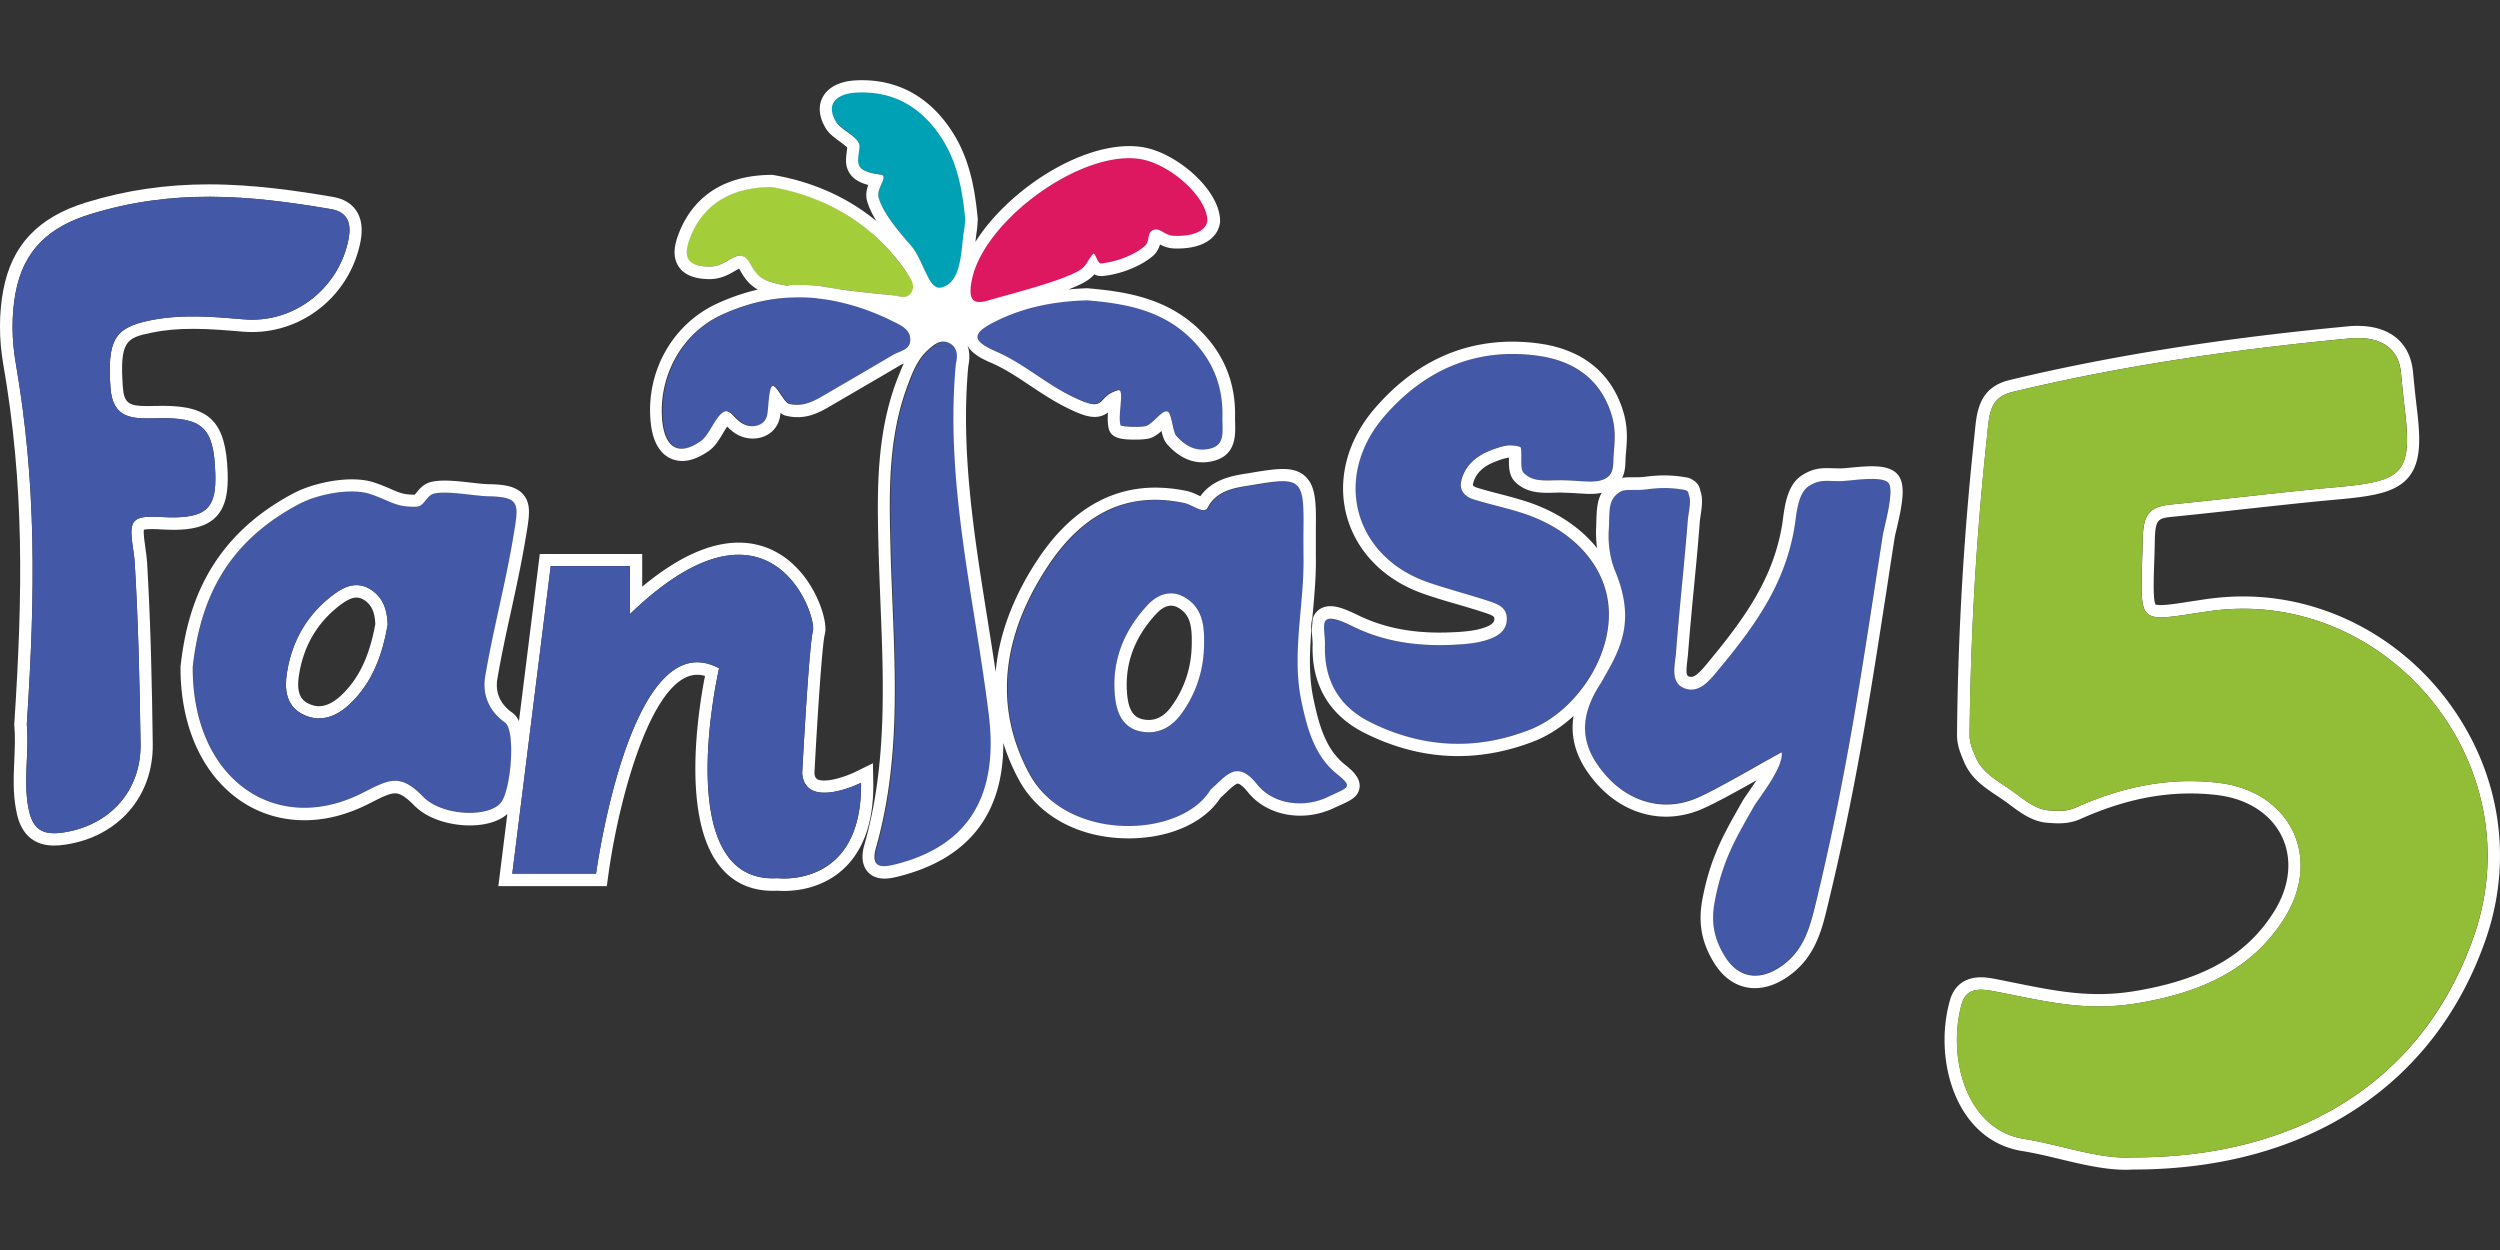
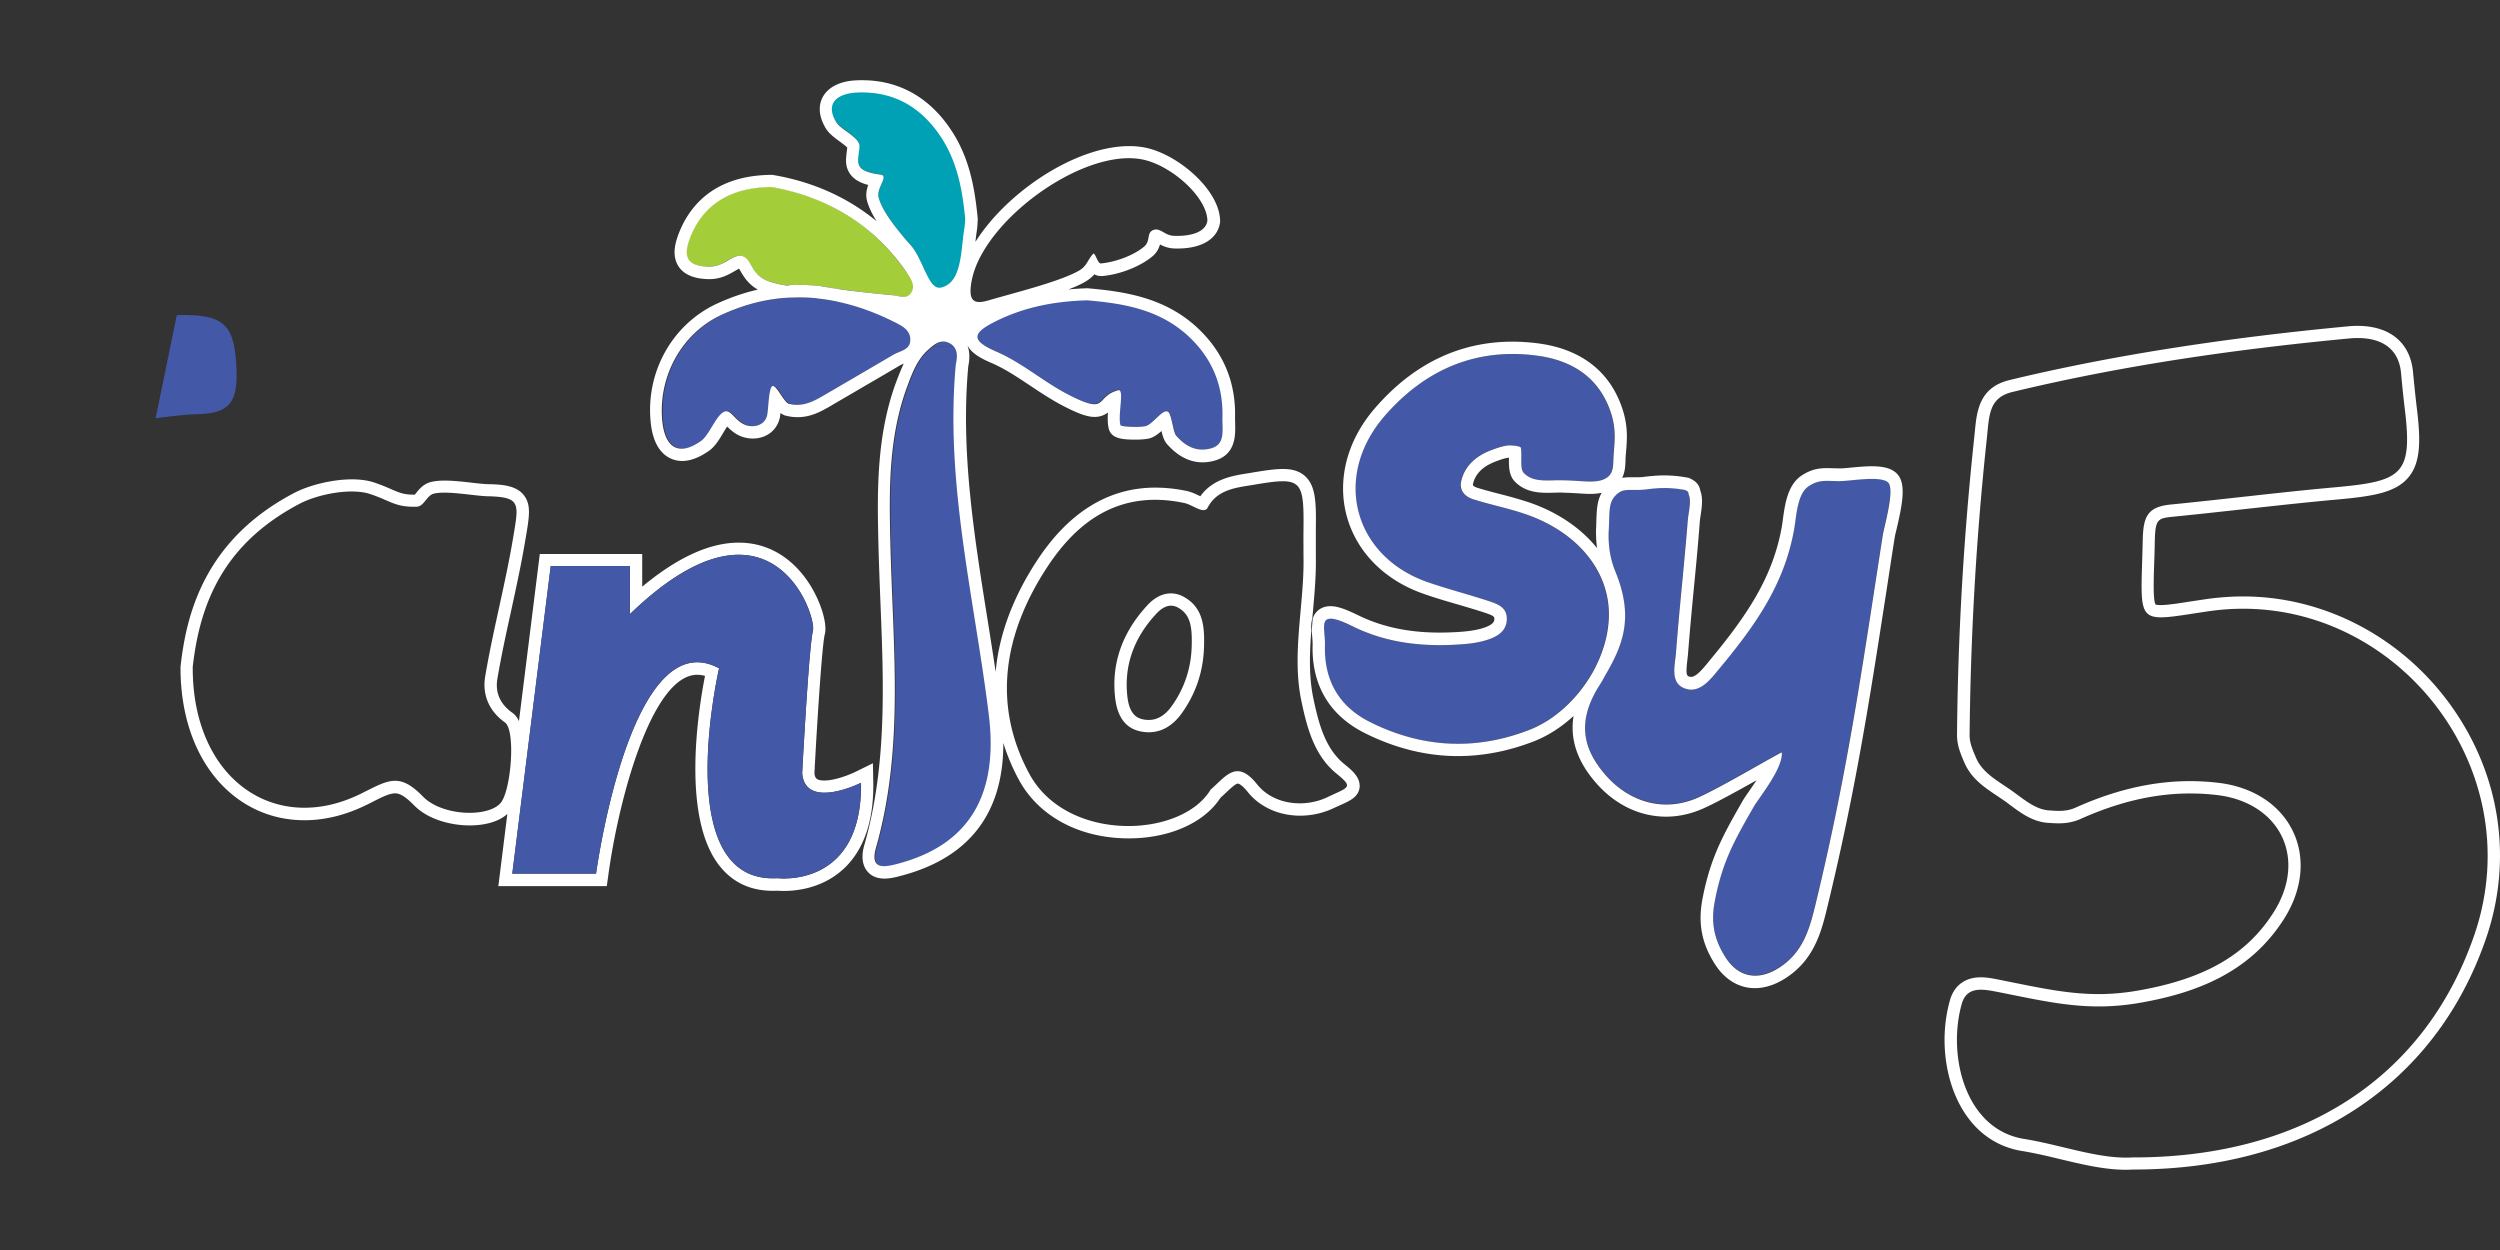
<svg xmlns="http://www.w3.org/2000/svg" viewBox="0 0 529.17 264.58">
  <rect x="0" y="0" width="529.17" height="264.58" fill="#333333" stroke="none" />
  <path fill="#a3cd39" d="M192.394 57.799c.104-.078-.157-.078-.235-.13h-.262c-7.338-10.786-17.732-16.27-28.622-18.15-9.114.052-14.755 4.073-17.314 10.811-1.567 4.126-.574 6.033 4.022 6.111 3.29.078 4.988-2.69 6.973-2.272 2.245.444 1.723 4.1 5.875 5.406 1.019.313 2.272.679 3.526.836.261-.027.496-.053.757-.053.705-.026 1.384-.052 2.09-.052 1.488 0 3.029.105 4.544.261 1.331.157 2.69.366 4.021.653 3.84.548 7.835.966 11.412 1.28h.105v.052c1.253.157 2.611.783 3.525-.392 1.15-1.488.444-3.107-.417-4.361z" />
  <path fill="#fff" d="M518.91 149.515c-10.368-14.572-26.847-23.269-44.135-23.269-2.611 0-5.249.21-7.86.575-1.045.157-2.037.313-2.951.444-3.004.47-5.171.81-6.608.81-.783 0-1.044-.105-1.07-.105-.549-.731-.444-4.805-.314-8.748.053-1.41.105-2.951.13-4.675.105-4.492.55-4.831 3.579-5.145 4.988-.496 9.976-1.044 14.964-1.593 6.528-.705 13.266-1.462 19.9-2.063 7.468-.679 12.56-1.384 15.329-4.805 2.507-3.108 2.533-7.678 1.697-14.494-.287-2.402-.548-4.91-.81-7.678-.574-6.215-4.857-9.793-11.751-9.793-.68 0-1.358.026-2.09.105-27.002 2.559-50.401 6.267-71.554 11.36-6.45 1.567-6.947 6.58-7.365 11.02-.052.496-.104.993-.157 1.515a642.334 642.334 0 0 0-3.603 62.493c-.027 2.22.705 3.917 1.384 5.563l.13.287c1.437 3.447 4.257 5.327 7 7.155.39.262.809.549 1.2.81.523.366 1.045.731 1.541 1.123 2.246 1.671 4.78 3.552 7.965 3.76.784.053 1.541.105 2.272.105 1.123 0 2.795-.105 4.623-.914 8.095-3.63 15.695-5.406 23.216-5.406 1.906 0 3.839.105 5.745.34 6.398.757 11.412 3.995 13.71 8.826 2.272 4.78 1.646 10.577-1.723 15.904-5.693 9.036-14.546 14.155-28.674 16.636-2.847.496-5.615.757-8.41.757-5.901 0-11.412-1.097-17.758-2.376l-3.238-.653c-1.201-.235-2.585-.523-3.943-.523-3.317 0-5.641 1.724-6.529 4.832-2.272 7.965-1.123 17.236 2.951 23.634 2.925 4.622 7.208 7.495 12.326 8.304 2.716.444 5.484 1.097 8.174 1.75 4.57 1.097 9.297 2.22 13.789 2.22.496 0 .966-.026 1.462-.052h.157c36.587 0 63.747-17.732 74.506-48.627 5.85-16.74 3.212-34.759-7.208-49.41zm4.752 48.6c-10.446 30.058-36.352 46.929-72.26 46.876-7.077.418-15.016-2.637-22.955-3.917-12.561-2.01-16.296-17.784-13.188-28.648 1.123-3.865 4.753-3.003 7.756-2.429 10.864 2.142 18.934 4.205 30.059 2.246 12.378-2.167 23.399-6.685 30.424-17.81 8.147-12.927 1.331-26.899-13.868-28.727-10.628-1.28-20.604.888-30.319 5.25-1.854.835-3.63.73-5.64.574-3.03-.21-5.537-2.586-8.201-4.414-2.951-2.037-5.954-3.656-7.26-6.842-.705-1.671-1.332-3.03-1.306-4.831.21-20.788 1.384-41.549 3.604-62.232.575-5.25.34-9.036 5.537-10.263 23.425-5.641 47.215-9.036 71.189-11.308 6.137-.575 10.472 1.62 10.994 7.338.235 2.586.497 5.171.81 7.756 1.671 13.815-.705 15.121-14.677 16.4-11.647 1.045-23.242 2.508-34.89 3.657-5.066.496-5.823 2.716-5.927 7.678-.392 18.332-1.985 17.262 13.788 14.937 37.528-5.588 69.127 31.887 56.33 68.709z" />
-   <path fill="#92be37" d="M467.306 129.406c-15.773 2.35-14.18 3.395-13.788-14.937.104-4.962.861-7.182 5.928-7.678 11.62-1.15 23.242-2.612 34.89-3.656 13.97-1.254 16.373-2.56 14.676-16.4-.313-2.586-.575-5.171-.81-7.757-.522-5.693-4.857-7.913-10.994-7.338-23.974 2.272-47.738 5.667-71.19 11.308-5.17 1.253-4.961 5.014-5.536 10.263-2.22 20.683-3.395 41.444-3.604 62.232-.026 1.802.6 3.16 1.306 4.831 1.332 3.16 4.309 4.805 7.26 6.842 2.664 1.828 5.17 4.205 8.2 4.414 2.01.13 3.787.261 5.64-.575 9.742-4.36 19.692-6.528 30.32-5.249 15.2 1.828 22.041 15.8 13.867 28.727-7.025 11.125-18.045 15.643-30.424 17.81-11.125 1.959-19.194-.104-30.058-2.246-3.03-.6-6.66-1.436-7.756 2.429-3.108 10.864.6 26.637 13.188 28.648 7.913 1.254 15.852 4.335 22.955 3.917 35.908.079 61.788-16.818 72.26-46.876 12.823-36.822-18.776-74.297-56.33-68.709z" />
-   <path fill="#fff" d="M48.187 100.053C47.82 89.346 44.478 85.9 34.477 85.9c-.523 0-1.071 0-1.62.026-.6.026-1.175.026-1.723.026-3.787 0-4.91-.548-5.145-4.152-.653-9.585.731-10.29 6.11-11.386 2.638-.549 5.485-.81 8.723-.81 3.473 0 6.92.287 10.577.6.653.053 1.306.079 1.958.079 11.151 0 20.814-8.07 22.955-19.168.523-2.716.21-4.91-.94-6.581-1.044-1.515-2.663-2.455-4.857-2.847-7.182-1.227-16.661-2.664-26.298-2.664-9.14 0-17.654 1.254-26.01 3.84C8.047 45.994 2.459 51.922.683 61.481c-.914 4.83-.914 10.367 0 15.564 4.44 25.54 4.179 48.051 2.35 76.099l-.025.209.026.209c.209 2.35.104 4.753 0 7.312-.157 3.395-.314 6.92.365 10.498.34 1.88 1.41 7.6 8.018 7.6.73 0 1.488-.053 2.376-.183 11.256-1.672 18.698-10.237 18.542-21.31-.157-12.143-.418-25.175-1.201-38.467-.079-1.097-.236-2.194-.392-3.265-.157-1.097-.418-2.899-.287-3.63.235-.052.705-.13 1.67-.13.654 0 1.359.026 2.064.078.836.026 1.671.078 2.507.078h.496c2.82-.052 6.346-.418 8.618-2.82 2.272-2.455 2.481-6.059 2.377-9.27zm-11.047 9.454c-3.421.078-7.338-.732-8.696.862-1.358 1.566-.105 5.484.078 8.8.757 12.77 1.045 25.567 1.227 38.337.131 9.976-6.607 17.236-16.321 18.698-4.544.68-6.581-.679-7.443-5.3-1.07-5.825.209-11.753-.314-17.576 1.855-28.205 2.037-51.16-2.376-76.7-.81-4.675-.888-9.898 0-14.65 1.697-9.01 7.077-13.92 15.721-16.61 17.55-5.432 33.48-4.126 51.081-1.097 3.578.627 4.31 3.108 3.682 6.346-2.01 10.368-11.49 17.89-22.145 16.975-6.738-.574-13.371-1.149-20.057.261-7.416 1.541-8.853 4.257-8.2 14.129.444 6.685 4.649 6.685 9.558 6.554 10.029-.287 12.327 1.907 12.64 11.622.235 6.842-1.488 9.192-8.435 9.349z" />
-   <path fill="#4358a6" d="M32.935 88.536c-4.91.13-9.114.13-9.558-6.554-.653-9.872.758-12.588 8.2-14.129 6.686-1.384 13.32-.835 20.057-.26 10.655.913 20.134-6.608 22.145-16.976.627-3.238-.104-5.745-3.682-6.346-17.601-3.029-33.532-4.335-51.08 1.097-8.645 2.664-14.05 7.574-15.722 16.61-.888 4.752-.81 9.975 0 14.65 4.44 25.54 4.23 48.495 2.376 76.7.549 5.823-.757 11.751.314 17.575.862 4.622 2.899 5.98 7.443 5.301 9.714-1.462 16.452-8.722 16.321-18.698-.182-12.796-.47-25.593-1.227-38.337-.209-3.316-1.436-7.234-.078-8.8s5.275-.784 8.696-.862c6.947-.13 8.67-2.507 8.435-9.35-.34-9.714-2.611-11.908-12.64-11.62z" />
+   <path fill="#4358a6" d="M32.935 88.536s5.275-.784 8.696-.862c6.947-.13 8.67-2.507 8.435-9.35-.34-9.714-2.611-11.908-12.64-11.62z" />
  <g fill="none">
    <path d="M337.985 109.95c.052-2.089.13-3.995 1.123-5.666-.888.183-1.75.235-2.481.235a33.08 33.08 0 0 1-2.716-.13c-.888-.053-1.854-.131-2.847-.131-.313 0-.574-.027-.81-.027-.443 0-.861 0-1.305.027-.47 0-.914.026-1.358.026-2.246 0-4.805-.288-6.842-2.35-1.306-1.332-1.306-3.187-1.28-4.832v-.261c-.966.078-2.533.705-3.055.914-2.56 1.018-4.1 2.585-4.544 4.648-.052.183-.105.497.888.81 1.567.496 3.212.914 4.805 1.332 1.854.496 3.76.992 5.64 1.593 6.347 2.063 11.439 5.536 14.912 9.845a21.843 21.843 0 0 1-.13-3.917c-.052-.757-.026-1.462 0-2.115zM249.35 128.649c-.522-.287-1.018-.418-1.514-.418-1.332 0-2.455 1.019-3.03 1.62-4.83 5.144-6.92 11.046-6.215 17.522.418 3.892 2.063 4.675 3.421 4.936a5.62 5.62 0 0 0 1.123.105c1.802 0 3.395-.94 4.753-2.795 2.794-3.839 4.257-8.252 4.335-13.083.13-4.048-.313-6.477-2.873-7.887zM77.096 126.978c-.549-.366-1.097-.523-1.62-.523-.887 0-1.932.444-3.211 1.384-4.988 3.683-8.018 8.749-8.984 15.043-.627 4.021.627 5.275 1.776 5.902.836.47 1.619.679 2.455.679 1.854 0 3.525-1.202 4.596-2.194 3.787-3.5 6.059-8.2 7.338-15.225-.104-2.533-.81-4.074-2.35-5.066z" />
  </g>
  <path fill="#4358a6" d="M389.719 101.75c-2.925.079-4.544-.548-7 1.15-2.323 1.593-2.506 6.215-2.924 8.696-1.985 11.752-8.096 20.474-15.8 29.745-1.88 2.272-4.152 5.458-7.364 4.309-3.238-1.15-2.09-4.91-1.907-7.573.706-9.297 1.776-18.542 2.481-27.84.157-1.932.81-4.125.235-5.588-.208-.522.105-.6-.81-1.018-3.368-.6-5.614-.47-8.147-.13-2.82.365-4.518-.262-5.824.678-2.402 1.724-1.906 3.735-2.167 8.044-.157 2.872.287 5.98 1.384 8.618 4.152 10.054 1.384 15.982-2.298 22.328-.392.705-.81 1.41-1.228 2.09-.104.156-.182.313-.287.47-4.152 7.05-3.055 12.56 1.54 17.992 4.884 5.772 12.353 8.383 19.927 4.962 4.7-2.115 12.456-6.763 17.575-9.532.392 3.265-4.91 9.741-5.928 11.543-4.1 7.156-6.633 11.621-8.226 19.926-.862 4.544-.13 8.174 2.272 11.96 3.107 4.858 7.886 4.91 12.457 1.385 4.152-3.212 5.38-7.652 6.58-12.614 6.869-28.282 9.768-49.41 14.233-78.11.261-1.75 2.69-9.976 1.07-11.308-1.697-1.305-7.468-.235-9.844-.182z" />
-   <path fill="#fff" d="M78.506 124.784c-2.794-1.802-5.432-.783-7.782.94-5.641 4.179-8.958 9.845-10.002 16.74-.522 3.29-.183 6.764 3.081 8.566 3.656 2.037 7.208.81 10.08-1.88 4.989-4.597 7.078-10.682 8.175-16.923-.079-3.16-.966-5.772-3.552-7.443zm-6.398 22.511c-1.07.992-2.742 2.194-4.596 2.194-.81 0-1.62-.235-2.455-.68-1.15-.626-2.403-1.88-1.776-5.901.966-6.294 3.996-11.36 8.984-15.042 1.28-.94 2.324-1.385 3.212-1.385.548 0 1.07.183 1.619.523 1.54.992 2.246 2.533 2.35 5.092-1.28 6.973-3.551 11.674-7.338 15.2z" />
  <g fill="#4358a6">
-     <path d="M102.715 143.221c1.671-9.82 4.256-19.455 5.902-29.3 1.227-7.365 1.802-8.723-5.432-8.906-2.873-.078-8.618-1.227-11.334-.548-1.567.391-2.011 2.715-3.682 2.768-4.466.104-5.328-1.175-9.715-2.664-4.074-1.384-11.125-.026-15.068 2.063-15.8 8.33-21.023 20.71-22.564 34.498-.13 23.765 17.471 35.908 35.7 26.794 5.719-2.847 7.99-4.492 13.03.653 4.1 4.204 13.946 4.44 16.48 1.306 2.193-2.716 3.185-15.382.861-17.027-3.63-2.56-4.779-6.164-4.178-9.637zm-28.831 5.98c-2.899 2.664-6.45 3.892-10.08 1.88-3.265-1.801-3.604-5.274-3.082-8.565 1.07-6.894 4.361-12.561 10.002-16.74 2.35-1.75 4.988-2.768 7.782-.94 2.586 1.672 3.473 4.257 3.552 7.47-1.097 6.214-3.186 12.3-8.174 16.896zM276.04 117.89c0-1.959-.026-3.892 0-5.85.13-10.812-.496-11.073-11.02-9.297-3.187.548-7.287.94-9.245 4.727-.784 1.54-3.134-.549-4.936-.94-13.266-2.82-22.38 3.342-29.092 13.632-8.984 13.736-11.778 28.804-3.735 43.69 7.913 14.624 32.174 13.658 38.363 3.343 3.343-2.925 5.537-6.503 9.846-1.123 3.473 4.309 10.002 5.04 14.885 2.716 4.466-2.116 5.615-1.985 1.959-4.936-4.831-3.891-6.32-9.845-7.495-15.408-2.09-10.002.679-20.63.47-30.554zm-21.18 18.672c-.104 5.353-1.697 10.263-4.83 14.572-2.038 2.82-4.91 4.387-8.462 3.708-3.865-.73-5.17-3.943-5.536-7.207-.836-7.548 1.776-14.102 6.894-19.587 2.011-2.141 4.805-3.29 7.678-1.697 3.996 2.22 4.361 6.163 4.257 10.21z" />
    <path d="M337.045 142.36c2.272-4.048 3.551-8.54 3.447-12.77-.235-9.272-7.156-17.341-18.176-20.945-3.421-1.123-6.973-1.854-10.42-2.925-1.724-.548-3.108-1.776-2.664-3.839.757-3.395 3.343-5.406 6.137-6.502 1.019-.418 2.664-1.019 3.97-1.097.313-.026 2.48.078 2.533.522.313 2.063-.235 4.44.627 5.327 2.141 2.168 5.3 1.41 8.513 1.541 3.943.052 7.051.81 9.062-.574 1.567-1.071 1.28-2.9 1.436-4.962.157-2.324.6-4.988-.47-8.41-2.376-7.677-8.174-11.411-15.617-12.43-13.005-1.776-23.869 2.925-32.408 12.77-11.125 12.823-6.555 29.745 9.244 35.203 4.205 1.463 8.54 2.56 12.77 3.944 1.803.6 3.84 1.28 3.866 3.708.026 2.585-1.959 3.787-3.996 4.466-1.776.6-3.708.861-5.589.992-7.912.575-15.669-.183-22.955-3.76-2.272-1.123-4.83-2.246-5.771-1.306-.757.757-.104 3.212-.183 5.223-.235 7.573 3.056 13.031 9.48 16.27 10.994 5.562 22.433 6.163 33.897 1.645 5.223-2.037 9.715-6.294 12.744-11.308.21-.261.366-.522.523-.784zM277.685 133.533c.079-.862.13-1.724.21-2.56-.236.81-.262 1.672-.21 2.56zM189.417 68.062c-.079-.052-.183-.078-.262-.13-3.786-1.855-7.573-3.239-11.412-4.074a75.87 75.87 0 0 1-4.466-.732c-1.88-.208-3.786-.235-5.666-.156-.262.052-.523.104-.81.104h-.13l-.21-.026c-.026 0-.078 0-.104-.026-4.518.366-9.036 1.54-13.58 3.656-8.513 3.996-13.345 13.267-12.404 22.485.574 5.693 3.577 7.469 8.252 4.1 1.75-1.253 3.186-5.484 4.91-6.163 1.645-.627 2.48 3.003 5.797 3.082 1.515.026 2.977-.732 3.264-2.481.262-1.567.314-5.693 1.097-6.007s2.272 3.239 3.395 3.735c3.265.835 5.667-.732 8.122-2.142 4.675-2.716 9.35-5.458 14.024-8.2 1.044-.627 2.507-.914 3.238-1.854h-3.03v-5.17z" />
    <path d="M189.417 68.062v5.25h3.029c.261-.34.444-.758.47-1.333.052-2.193-1.854-3.107-3.5-3.917zM258.935 88.25c.182-6.686-2.09-12.406-7.025-17.08-6.346-6.033-14.26-7.26-21.937-7.94-7.625.236-14.441 1.672-20.735 5.12-.13.078-.261.156-.366.208-2.846 1.62-3.264 2.951-.705 4.466.6.366 1.384.757 2.298 1.175 5.484 2.377 10.054 6.425 15.356 9.167 8.827 4.596 5.64.522 10.76-.862 1.462-.392-.08 5.04.495 7.469.079.365 4.257.522 5.458.209 1.567-.418 3.578-3.63 4.701-3.082.836.392 1.019 4.335 1.828 5.17 1.959 2.168 4.23 3.5 7.312 2.717 3.29-.836 2.481-3.944 2.56-6.738z" />
  </g>
-   <path fill="#de1761" d="M242.09 33.564c-12.17-2.402-32.434 11.857-36.325 24.653h.026c-.288.94-.497 1.88-.575 2.794-.34 2.977.444 4.179 3.63 3.212.078-.026.157-.052.209-.052 5.092-1.488 14.442-3.839 18.96-6.19 2.272-1.2 2.089-2.323 3.473-3.89.444-.496.966 2.115 1.697 2.063 3.16-.287 7.077-1.75 9.323-3.682 1.384-1.176.47-2.951 1.88-3.552 1.541-.68 2.455 1.123 4.414 1.227 2.455.13 6.868-.26 7.312-3.264-.052-5.119-7.756-12.065-14.024-13.319z" />
  <g fill="#4358a6">
    <path d="M173.277 63.153c1.437.26 2.951.496 4.466.73a37.868 37.868 0 0 0-4.466-.73zM166.67 63.1h.13c.288 0 .55-.052.81-.104-.417.026-.835.026-1.253.052.026 0 .078 0 .104.026zM166.723 60.489c.182.026.34-.026.522-.078-.261.026-.496.026-.757.052.078 0 .156.026.235.026z" />
  </g>
  <path fill="#fff" d="M177.821 61.246a42.422 42.422 0 0 0-3.995-.653c1.306.235 2.637.47 3.995.653z" />
  <path fill="#00a0b5" d="M199.706 29.569c-4.205-6.842-10.316-10.603-18.463-10.211-3.761.183-6.895 2.037-4.388 6.293.993 1.646 5.093 3.29 4.988 5.223-.157 3.108-1.75 5.223 4.518 6.033 1.88.235-.914 2.847-.418 4.831.836 3.29 4.753 7.809 6.842 10.211 1.384 1.567 2.325 3.918 3.213 5.824h-.131c.94 2.01 1.88 3.525 3.343 3.186 1.619-.392 2.611-1.567 3.29-3.082h.105c1.149-2.768 1.175-6.633 1.671-9.505.104-.627.104-1.28.183-2.064-.627-5.797-1.593-11.595-4.753-16.74z" />
  <path fill="#4358a6" d="M196.441 74.251c-2.141 1.985-3.133 4.623-4.126 7.26-4.178 11.021-3.97 22.512-3.682 34.028.522 21.388 2.951 42.829-3.055 63.93-1.41 4.962 2.089 4.1 4.961 3.316 14.964-4.074 20.997-14.728 18.934-31.494-3.03-24.653-9.323-49.018-6.973-74.14.314-1.437.392-2.873-.522-3.84h-4.414c-.417.288-.783.627-1.123.94z" />
  <path fill="#4358a6" d="m197.512 73.337 4.388-.026a2.909 2.909 0 0 0-.94-.679c-1.333-.626-2.455-.078-3.448.705z" />
  <g fill="#fff">
    <path d="M401.21 99.975c-1.098-.888-2.638-1.28-5.015-1.28-1.488 0-3.055.157-4.466.287-.81.079-1.54.157-2.089.157h-.496c-.444 0-.862-.026-1.28-.026-.417-.026-.81-.026-1.175-.026-1.593 0-3.342.209-5.458 1.645-2.872 1.985-3.42 6.085-3.839 9.088-.052.496-.13.94-.183 1.332-1.801 10.681-7.181 18.829-15.225 28.518l-.444.548c-1.07 1.306-2.507 3.055-3.577 3.055-.13 0-.288-.026-.47-.078-.497-.183-.68-.574-.34-3.421.052-.522.13-1.018.157-1.515.365-4.674.81-9.453 1.253-14.05.444-4.517.888-9.192 1.228-13.788.052-.523.13-1.045.209-1.567.235-1.593.496-3.395-.105-5.014-.26-1.489-1.253-2.142-2.193-2.586l-.314-.13-.34-.052c-1.723-.314-3.29-.444-4.83-.444s-2.925.156-4.1.287c-.732.104-1.359.104-1.88.104h-1.124c-.548 0-1.149.026-1.75.13.627-1.279.68-2.689.706-3.838 0-.313.026-.653.052-.992l.078-.888c.183-2.22.418-5.014-.653-8.462-2.48-8.07-8.618-13.005-17.758-14.258a41.908 41.908 0 0 0-5.667-.392c-11.203 0-20.996 4.727-29.066 14.05-5.902 6.79-8.07 15.12-6.006 22.824 2.063 7.626 8.017 13.658 16.374 16.531 2.402.836 4.857 1.567 7.234 2.246 1.854.548 3.734 1.097 5.562 1.698 2.063.678 2.063.914 2.09 1.253 0 .444 0 1.227-2.22 1.959-1.306.444-2.9.705-4.962.861a64.563 64.563 0 0 1-4.414.157c-6.555 0-12.195-1.201-17.21-3.656-2.428-1.175-4.256-1.932-5.875-1.932-1.463 0-2.377.6-2.873 1.122a3.415 3.415 0 0 0-.888 1.541c-.078.862-.157 1.698-.209 2.56l.078 1.018c.053.653.105 1.332.105 1.88-.261 8.488 3.525 14.938 10.916 18.673 6.477 3.264 13.136 4.935 19.847 4.935 5.38 0 10.812-1.07 16.166-3.16 3.029-1.201 5.823-3.055 8.304-5.327-.783 4.831.705 9.401 4.518 13.893 4.048 4.78 9.401 7.417 15.068 7.417 2.664 0 5.328-.6 7.913-1.75 3.056-1.384 7.156-3.682 11.23-5.954-.627.94-1.202 1.776-1.567 2.298-.6.862-1.07 1.54-1.358 2.037-4.1 7.182-6.816 11.934-8.514 20.735-.992 5.171-.182 9.454 2.638 13.867 2.09 3.265 5.092 5.067 8.435 5.067 2.56 0 5.25-1.045 7.808-3.03 5.067-3.917 6.425-9.532 7.522-14.05 6.058-24.94 8.983-44.03 12.718-68.186.496-3.29 1.018-6.66 1.566-10.159.053-.313.183-.888.366-1.619 1.384-5.902 2.168-10.21-.209-12.143zm-77.38 54.476c-11.464 4.491-22.902 3.89-33.897-1.646-6.424-3.238-9.715-8.696-9.48-16.27.053-2.01-.574-4.465.183-5.222.94-.94 3.5.183 5.772 1.305 7.286 3.578 15.016 4.336 22.955 3.761 1.88-.13 3.813-.392 5.588-.992 2.037-.68 4.022-1.854 3.996-4.466-.026-2.429-2.063-3.108-3.865-3.708-4.23-1.384-8.566-2.507-12.77-3.944-15.8-5.432-20.37-22.354-9.245-35.203 8.54-9.845 19.403-14.546 32.409-12.77 7.442 1.019 13.24 4.753 15.616 12.43 1.045 3.422.627 6.086.47 8.41-.156 2.063.131 3.891-1.436 4.962-2.01 1.384-5.118.626-9.062.574-3.212-.13-6.372.627-8.513-1.54-.888-.888-.34-3.265-.627-5.328-.078-.444-2.22-.548-2.533-.522-1.306.078-2.951.705-3.97 1.097-2.794 1.096-5.38 3.107-6.137 6.502-.444 2.063.94 3.317 2.664 3.839 3.447 1.07 6.973 1.802 10.42 2.925 11.02 3.604 17.967 11.647 18.176 20.944.104 4.257-1.175 8.723-3.447 12.77l-.47.784c-3.056 5.014-7.574 9.245-12.797 11.308zm14.207-38.442c-3.473-4.309-8.566-7.782-14.912-9.845a96.609 96.609 0 0 0-5.64-1.593c-1.594-.418-3.239-.836-4.806-1.332-.992-.313-.94-.627-.888-.81.47-2.063 1.985-3.63 4.544-4.648.523-.209 2.116-.836 3.056-.914v.261c0 1.645-.026 3.5 1.28 4.831 2.036 2.064 4.596 2.35 6.842 2.35.444 0 .888 0 1.358-.025.417 0 .861-.026 1.305-.026.262 0 .497 0 .81.026 1.018.026 1.959.078 2.846.13.967.053 1.855.13 2.716.13.758 0 1.62-.051 2.481-.234-.966 1.671-1.044 3.578-1.123 5.667-.026.653-.026 1.358-.078 2.141-.026 1.28.052 2.586.209 3.891zm60.482-2.69c-4.465 28.7-7.39 49.828-14.232 78.11-1.202 4.962-2.455 9.402-6.581 12.614-4.544 3.526-9.35 3.473-12.457-1.384-2.429-3.787-3.16-7.417-2.272-11.96 1.593-8.305 4.126-12.771 8.226-19.926 1.019-1.802 6.346-8.279 5.928-11.543-5.118 2.768-12.875 7.39-17.575 9.532-7.574 3.42-15.042.81-19.926-4.962-4.596-5.406-5.693-10.942-1.54-17.993.104-.157.182-.314.286-.47.444-.68.862-1.385 1.228-2.09 3.708-6.346 6.45-12.274 2.298-22.328-1.097-2.638-1.54-5.745-1.384-8.618.261-4.309-.235-6.32 2.167-8.043 1.306-.94 3.004-.314 5.824-.68 2.533-.313 4.78-.47 8.148.131.94.418.6.496.81 1.019.574 1.436-.079 3.63-.235 5.588-.732 9.297-1.776 18.542-2.481 27.839-.21 2.664-1.332 6.424 1.906 7.573 3.212 1.15 5.484-2.063 7.364-4.309 7.704-9.27 13.815-17.993 15.8-29.745.418-2.48.627-7.103 2.925-8.696 2.429-1.671 4.074-1.07 6.999-1.15 2.376-.077 8.148-1.122 9.845.236 1.62 1.253-.81 9.506-1.07 11.256z" />
    <path d="M284.58 161.763c-4.048-3.29-5.432-8.461-6.581-13.92-.967-4.596-.81-9.48-.444-14.337-.053-.888-.026-1.775.209-2.559.052-.444.078-.914.13-1.358.34-3.865.705-7.887.627-11.725v-5.825c.078-5.483 0-8.957-2.063-11.046-1.515-1.54-3.526-1.723-4.91-1.723-1.828 0-4.178.365-7.077.861l-.679.105c-2.899.47-7.155 1.175-9.715 4.805-.104-.052-.209-.104-.287-.13-.757-.366-1.593-.758-2.507-.967a32.397 32.397 0 0 0-6.738-.731c-9.923 0-18.359 5.223-25.07 15.486-5.145 7.86-8.044 15.774-8.723 23.53-.574-3.891-1.2-7.782-1.801-11.595-2.769-17.34-5.641-35.255-3.996-53.118.366-1.776.261-3.16-.13-4.23h.052c.914 1.592 2.898 2.663 5.014 3.55 2.82 1.228 5.405 2.952 8.148 4.78 2.193 1.462 4.44 2.95 6.868 4.23 3.316 1.724 5.223 2.403 6.79 2.403a4.538 4.538 0 0 0 2.82-.94c-.078 1.175-.078 2.35.157 3.369.522 2.193 2.899 2.376 5.693 2.376 1.28 0 2.272-.104 2.925-.26.966-.262 1.802-.889 2.559-1.568.261 1.15.575 2.142 1.254 2.873 2.298 2.533 4.726 3.76 7.468 3.76.758 0 1.567-.104 2.35-.313 4.702-1.201 4.57-5.484 4.519-7.782 0-.444-.026-.888-.026-1.332.209-7.417-2.403-13.737-7.73-18.829-6.947-6.633-15.643-7.887-23.243-8.566l-.156-.026h-.157c-1.384.052-2.716.13-3.996.261 1.15-.444 2.194-.888 3.082-1.358 1.149-.6 1.906-1.253 2.428-1.854.392.235.862.366 1.437.366h.261c3.787-.34 8.043-2.037 10.603-4.179.94-.783 1.358-1.723 1.593-2.507.679.366 1.619.758 2.768.836.287.026.627.026.966.026 5.093 0 8.435-2.037 8.958-5.432l.026-.209v-.209c-.079-6.554-8.958-14.128-15.878-15.512a17.095 17.095 0 0 0-3.343-.313c-11.412 0-25.932 9.74-32.565 20.265.078-.836.182-1.62.287-2.324.078-.523.13-1.045.157-1.62 0-.208.052-.887.052-.887l-.026-.235c-.575-5.876-1.593-12.092-5.067-17.732-4.596-7.47-11.281-11.413-19.35-11.413-.419 0-.863 0-1.28.026-3.448.157-5.955 1.437-7.104 3.552-.705 1.332-1.175 3.552.653 6.607.68 1.123 1.828 1.959 2.925 2.768.496.366 1.28.94 1.62 1.306-.027.313-.08.6-.105.888-.183 1.436-.444 3.186.81 4.831.783 1.019 1.958 1.724 3.734 2.194-.34.94-.575 2.09-.261 3.317.365 1.384 1.096 2.846 2.01 4.335-6.058-4.988-13.397-8.305-21.727-9.741l-.235-.053h-.235c-12.327.079-17.497 6.79-19.665 12.431-.731 1.907-1.54 4.7 0 6.999 1.698 2.533 5.223 2.612 6.372 2.638h.183c2.376 0 4.074-.993 5.327-1.724.288-.157.627-.366.888-.496.105.157.235.392.34.574.627 1.071 1.593 2.716 3.63 3.865-2.977.68-5.902 1.698-8.775 3.03-9.401 4.413-14.99 14.494-13.893 25.096.757 7.339 4.91 8.148 6.66 8.148s3.655-.731 5.692-2.167c1.254-.888 2.142-2.35 2.977-3.76.235-.393.549-.915.862-1.359 1.019 1.045 2.664 2.481 5.275 2.533h.157c2.977 0 5.275-1.88 5.745-4.648.027-.21.079-.47.105-.758.209.157.444.314.705.418l.209.105.235.052a9.94 9.94 0 0 0 2.48.313c2.926 0 5.198-1.332 7.209-2.507l.391-.235c3.239-1.88 6.477-3.786 9.715-5.667l4.31-2.533c.26-.157.548-.261.835-.392-.575 1.202-1.045 2.43-1.489 3.578-4.413 11.674-4.126 24.078-3.865 34.994.105 3.996.261 8.044.418 11.987.68 16.923 1.41 34.394-3.369 51.185-.26.888-1.018 3.578.47 5.563.575.783 1.698 1.697 3.76 1.697 1.254 0 2.586-.34 3.918-.705 14.154-3.865 21.284-13.292 21.232-28.021a42.845 42.845 0 0 0 3.29 7.808c4.205 7.783 12.9 12.405 23.242 12.405 8.618 0 16.009-3.29 19.43-8.592.392-.34.731-.679 1.097-1.018.888-.836 2.089-1.985 2.585-1.985.235 0 .966.366 2.116 1.802 2.533 3.16 6.58 4.988 11.072 4.988a16.68 16.68 0 0 0 6.973-1.541c.548-.261 1.045-.47 1.489-.679 2.167-.966 3.865-1.75 4.126-3.787.156-2.141-1.62-3.604-3.212-4.883zM230.13 63.57c7.6.653 15.434 1.88 21.675 7.835 4.858 4.648 7.104 10.263 6.947 16.87-.078 2.768.731 5.85-2.533 6.66-3.056.783-5.328-.549-7.234-2.69-.757-.862-.966-4.727-1.802-5.119-1.123-.548-3.108 2.612-4.649 3.056-1.175.313-5.275.182-5.38-.21-.574-2.376.94-7.755-.495-7.364-5.04 1.384-1.88 5.38-10.63.862-5.248-2.716-9.766-6.738-15.172-9.062-.94-.418-1.724-.81-2.324-1.175-2.481-1.515-2.063-2.794.705-4.413.13-.079.235-.131.365-.21 6.268-3.394 13.006-4.83 20.527-5.04zm-24.627-3.081c.105-.888.314-1.802.575-2.716 3.839-12.43 23.738-26.376 35.7-24.026 6.162 1.228 13.736 7.991 13.788 12.98-.444 2.924-4.78 3.316-7.182 3.185-1.932-.104-2.846-1.828-4.335-1.201-1.384.6-.496 2.324-1.854 3.473-2.22 1.88-6.059 3.29-9.166 3.578-.732.078-1.228-2.507-1.672-2.01-1.358 1.514-1.175 2.637-3.42 3.786-4.414 2.298-13.633 4.544-18.647 6.032-.078.027-.157.053-.209.053-3.134.914-3.917-.235-3.578-3.134zm-23.581-29.484c.104-1.932-3.944-3.525-4.936-5.17-2.507-4.231.6-6.06 4.335-6.242 8.096-.392 14.102 3.342 18.306 10.132 3.134 5.119 4.127 10.864 4.675 16.61-.052.757-.078 1.41-.183 2.037-.496 2.846-.522 6.711-1.645 9.4-.627 1.516-1.62 2.69-3.238 3.082-1.41.34-2.298-1.122-3.238-3.081-.915-1.906-1.829-4.283-3.239-5.876-2.089-2.376-5.954-6.842-6.79-10.133-.522-1.984 2.272-4.57.418-4.805-6.19-.81-4.622-2.846-4.465-5.954zm-24.914 23.164c-1.985-.392-3.682 2.324-6.947 2.272-4.57-.104-5.562-1.985-3.995-6.085 2.585-6.711 8.174-10.707 17.236-10.76 10.89 1.881 21.388 7.418 28.7 18.203.052.052.078.13.13.183.836 1.227 1.724 2.742.575 4.178-.914 1.123-2.22.523-3.421.366-.078 0-.157-.026-.235-.026-3.552-.34-7.547-.731-11.36-1.28-1.358-.209-2.716-.418-3.996-.653a37.75 37.75 0 0 0-4.518-.26c-.705 0-1.384.025-2.089.051-.183.053-.34.105-.522.079-.078 0-.157-.026-.235-.026-1.201-.157-2.481-.497-3.5-.836-4.1-1.358-3.577-4.936-5.823-5.406zm32.043 20.944c-4.675 2.742-9.35 5.484-14.024 8.2-2.429 1.41-4.857 2.977-8.122 2.142-1.096-.522-2.611-4.048-3.395-3.735s-.835 4.466-1.096 6.007c-.288 1.723-1.75 2.507-3.265 2.48-3.316-.078-4.152-3.708-5.797-3.08-1.75.678-3.16 4.883-4.91 6.162-4.674 3.343-7.652 1.593-8.252-4.1-.94-9.244 3.917-18.49 12.404-22.485 4.544-2.115 9.062-3.316 13.58-3.656.418-.026.836-.052 1.254-.052h.052a37.111 37.111 0 0 1 5.38.13c.078.027.156.027.209.053 1.488.156 2.977.391 4.465.73 3.813.837 7.626 2.195 11.412 4.075.079.052.183.078.262.13 1.645.81 3.551 1.724 3.473 3.918-.026.574-.183.992-.47 1.332-.653.835-2.09 1.123-3.16 1.75zm1.332 107.62c-2.899.784-6.372 1.645-4.962-3.316 6.006-21.101 3.578-42.542 3.055-63.93-.287-11.49-.496-22.981 3.683-34.028.992-2.664 2.01-5.275 4.126-7.26.34-.313.705-.653 1.097-.94.992-.783 2.115-1.306 3.473-.679.392.183.705.418.94.68.914.965.862 2.402.522 3.838-2.324 25.149 3.944 49.514 6.973 74.14 2.09 16.766-3.943 27.421-18.907 31.495zm90.593-13.997c-4.884 2.324-11.413 1.619-14.886-2.716-4.309-5.38-6.502-1.802-9.845 1.123-6.19 10.315-30.45 11.281-38.363-3.343-8.044-14.886-5.25-29.954 3.734-43.69 6.712-10.29 15.826-16.453 29.092-13.633 1.802.392 4.153 2.481 4.936.94 1.959-3.786 6.059-4.204 9.245-4.726 10.498-1.776 11.151-1.515 11.02 9.297-.026 1.958 0 3.89 0 5.85.21 9.923-2.559 20.552-.444 30.554 1.176 5.562 2.664 11.517 7.495 15.408 3.63 2.95 2.481 2.794-1.984 4.936z" />
    <path d="M250.604 126.35c-2.873-1.592-5.667-.47-7.678 1.698-5.118 5.485-7.73 12.04-6.894 19.587.365 3.29 1.671 6.502 5.536 7.207 3.552.68 6.398-.914 8.461-3.708 3.134-4.309 4.753-9.219 4.832-14.572.104-4.048-.261-7.991-4.257-10.211zm1.645 10.16c-.078 4.857-1.54 9.244-4.335 13.083-1.358 1.854-2.95 2.795-4.753 2.795a5.62 5.62 0 0 1-1.123-.105c-1.358-.261-3.003-1.045-3.42-4.936-.706-6.476 1.383-12.378 6.215-17.523.574-.6 1.697-1.619 3.029-1.619.496 0 .992.13 1.515.418 2.533 1.436 2.977 3.865 2.872 7.887zM184.768 161.554l-3.708 1.828c-1.019.496-4.205 1.828-6.581 1.828-1.62 0-1.985-.47-2.09-1.567.68-12.875 1.672-27.499 2.194-29.38.627-2.297-1.018-7.886-4.361-12.247-3.604-4.675-8.383-7.156-13.867-7.156-6.137 0-12.98 3.134-20.422 9.323v-6.92h-21.675l-4.414 35.386c-.365-.81-.836-1.41-1.462-1.828-3.186-2.272-3.447-5.119-3.108-7.104.81-4.83 1.88-9.74 2.925-14.467 1.044-4.832 2.141-9.82 2.977-14.834l.157-.914c.705-4.204 1.149-6.737-.523-8.774-1.619-1.959-4.491-2.194-7.547-2.246-.862-.026-2.115-.157-3.447-.314-1.828-.209-3.917-.444-5.72-.444-1.148 0-2.062.105-2.846.288-1.593.391-2.507 1.514-3.107 2.272-.105.13-.235.287-.34.418h-.157c-2.167 0-3.081-.392-4.883-1.176a43.551 43.551 0 0 0-3.447-1.358c-1.358-.47-3.004-.705-4.832-.705-4.021 0-8.983 1.175-12.3 2.925-18.907 9.95-22.72 25.619-23.947 36.509l-.026.13v.131c-.053 10.368 3.16 19.351 9.035 25.28 4.675 4.7 10.63 7.181 17.21 7.181 4.388 0 8.827-1.123 13.214-3.29l.993-.497c2.193-1.123 3.786-1.906 4.962-1.906.73 0 1.828.287 4.047 2.56 3.056 3.107 8.044 4.23 11.726 4.23 3.421 0 6.268-.862 7.991-2.429l-1.906 15.277h22.955l.313-2.245c2.22-16.427 9.297-42.49 18.83-42.49.522 0 1.07.079 1.645.235-1.41 7.156-5.067 30.007 3.107 40.244 2.768 3.5 6.555 5.249 11.256 5.249.313 0 .627 0 .94-.026.287.026.783.052 1.41.052 3.003 0 8.696-.68 13.162-5.197 3.917-3.996 5.85-9.924 5.745-17.68zm-78.763 8.357c-2.559 3.16-12.378 2.898-16.478-1.306-5.014-5.145-7.313-3.5-13.032-.653-18.228 9.088-35.83-3.03-35.699-26.794 1.54-13.789 6.764-26.167 22.563-34.498 3.944-2.089 11.021-3.447 15.069-2.063 4.361 1.489 5.249 2.768 9.715 2.664 1.67-.052 2.115-2.377 3.682-2.768 2.742-.68 8.461.47 11.334.548 7.207.157 6.659 1.515 5.432 8.905-1.646 9.82-4.257 19.482-5.902 29.301-.575 3.474.548 7.077 4.178 9.663 2.324 1.619 1.332 14.285-.862 17zm58.576 15.982c-22.955 1.384-12.378-44.422-12.378-44.422-18.803-10.158-26.037 43.456-26.037 43.456h-17.732l8.148-65.105h16.766v10.159c29.692-28.648 39.616.235 38.728 3.578-.862 3.16-2.272 30.11-2.272 30.11.653 7.887 12.457 2.037 12.457 2.037.287 22.46-17.68 20.187-17.68 20.187z" />
  </g>
  <path fill="#4358a6" d="M169.778 163.67s1.436-26.951 2.272-30.111c.888-3.343-9.036-32.226-38.728-3.578v-10.159h-16.766l-8.122 65.079h17.732s7.234-53.614 26.037-43.456c0 0-10.577 45.806 12.378 44.422 0 0 17.993 2.272 17.654-20.187 0 .026-11.804 5.876-12.457-2.01z" />
  <title>Fantasy 5 at Arizona Lottery</title>
</svg>